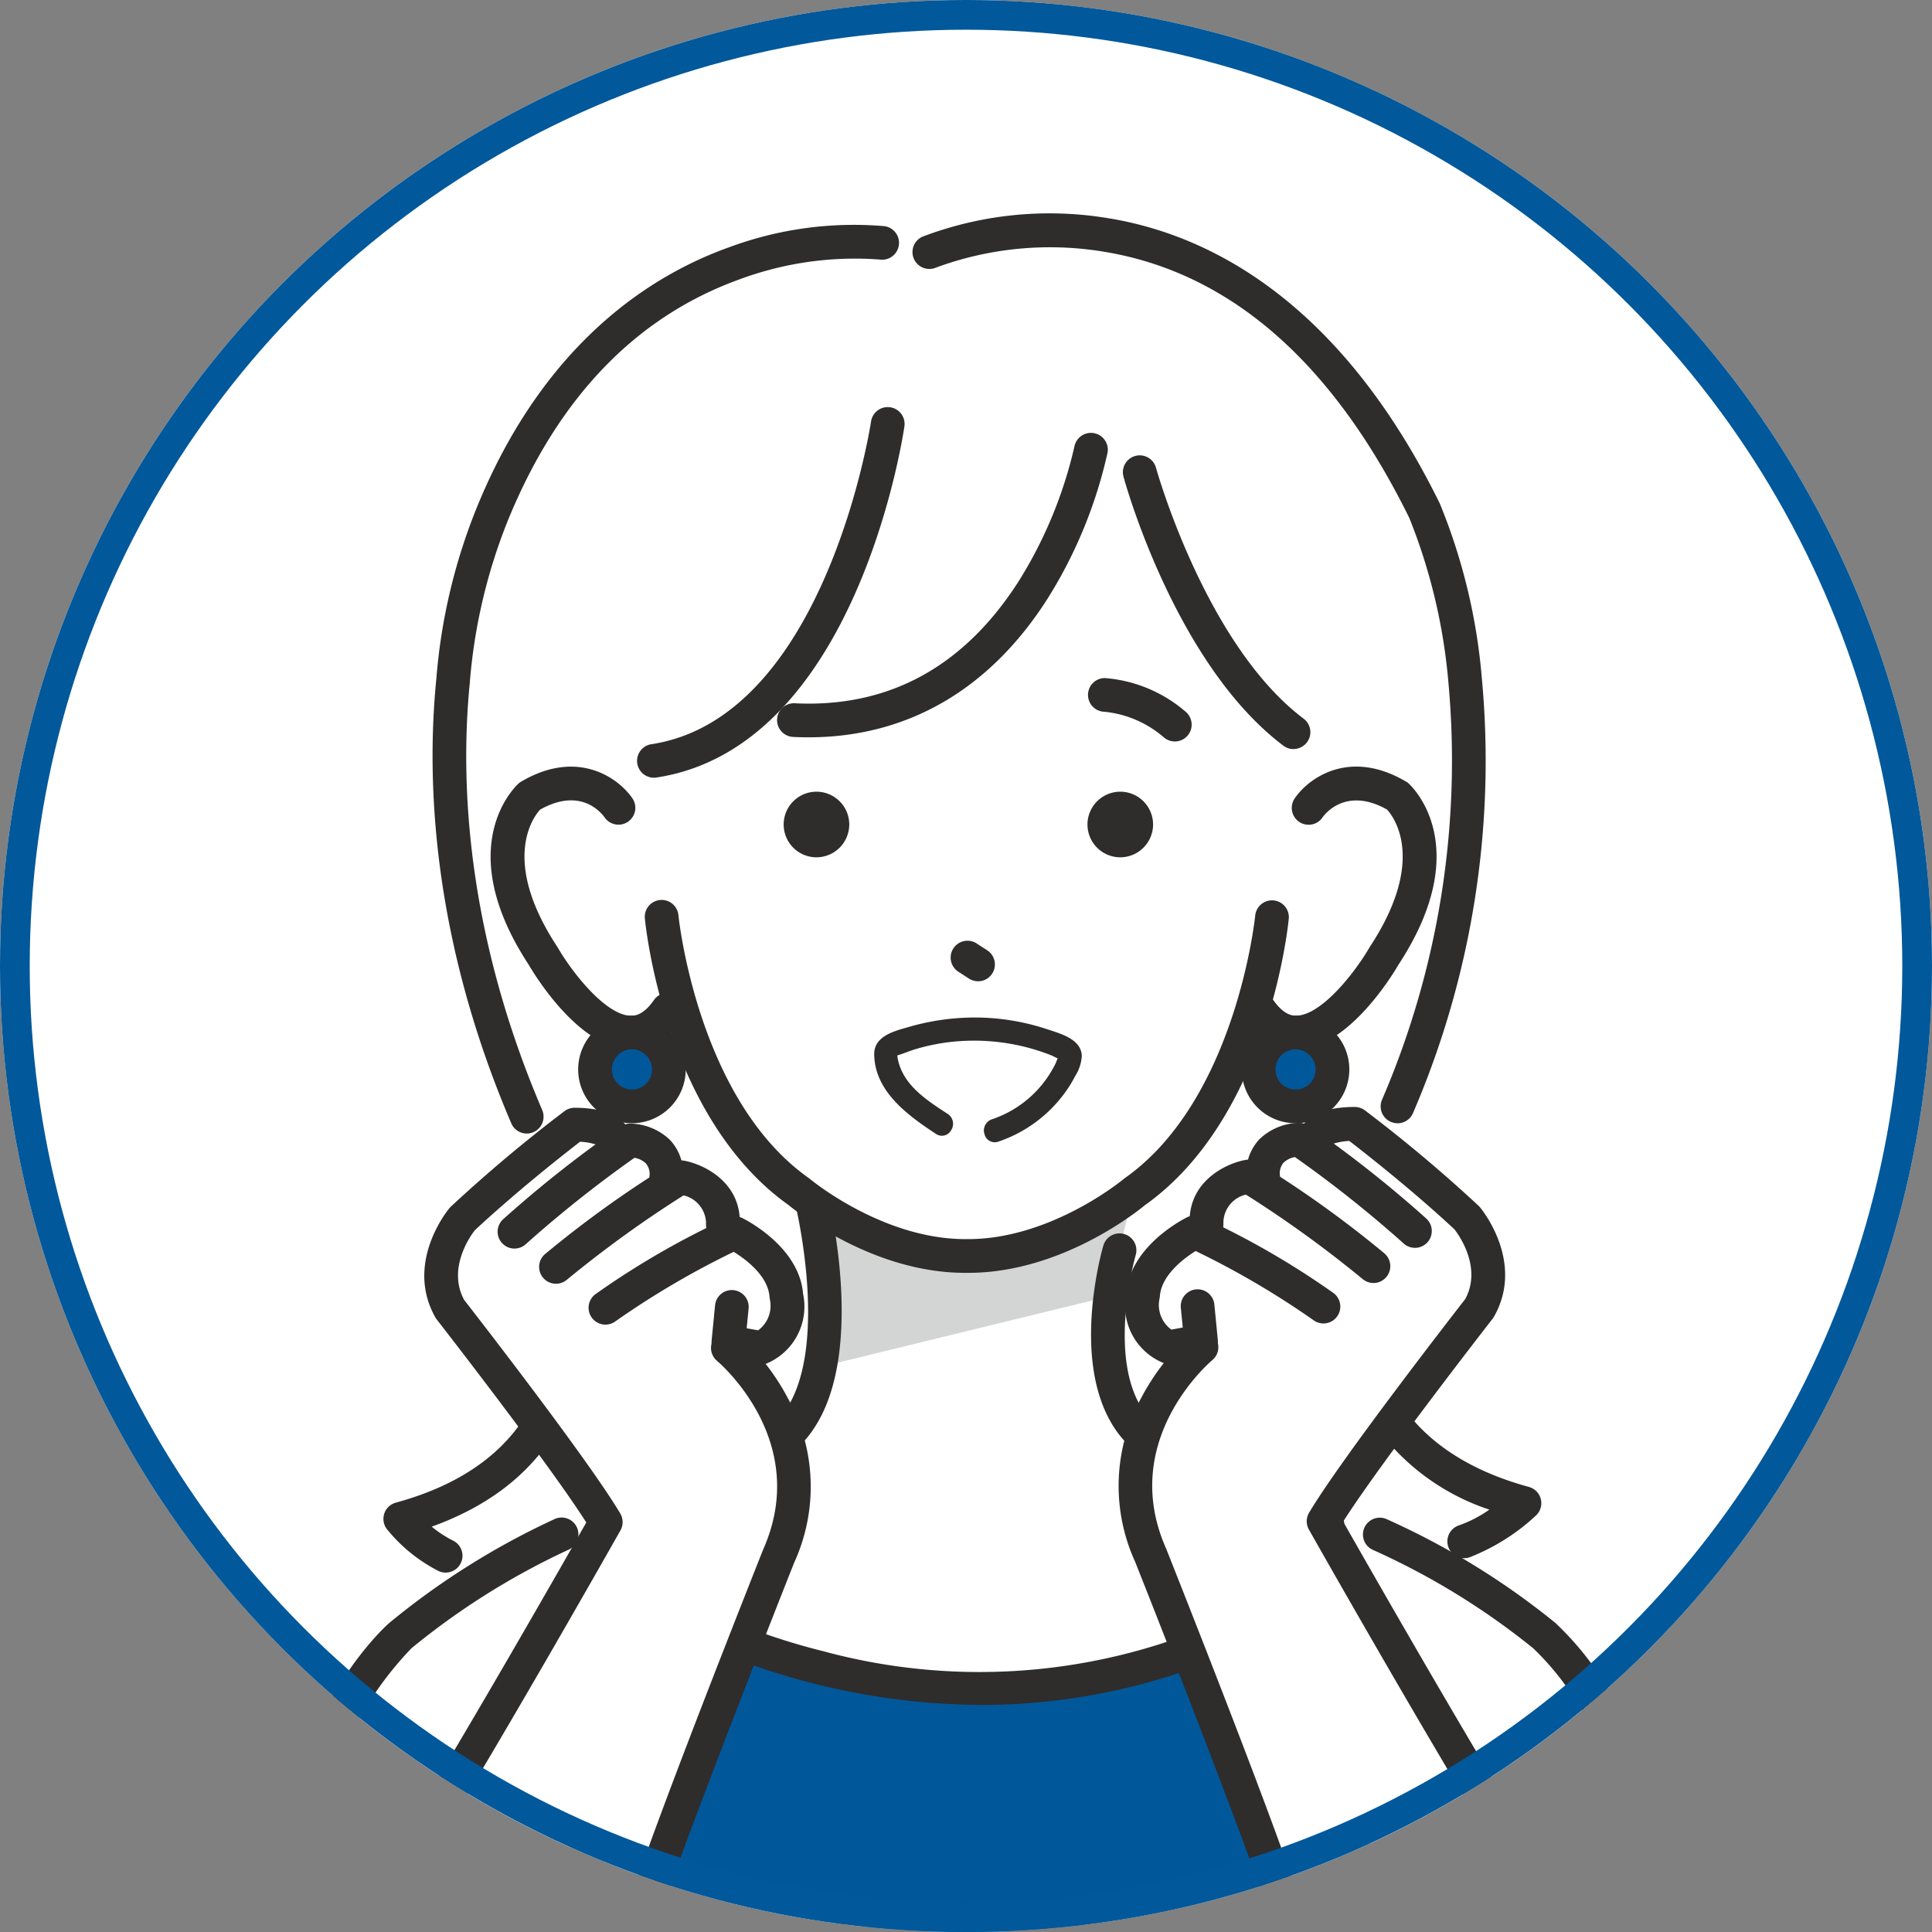
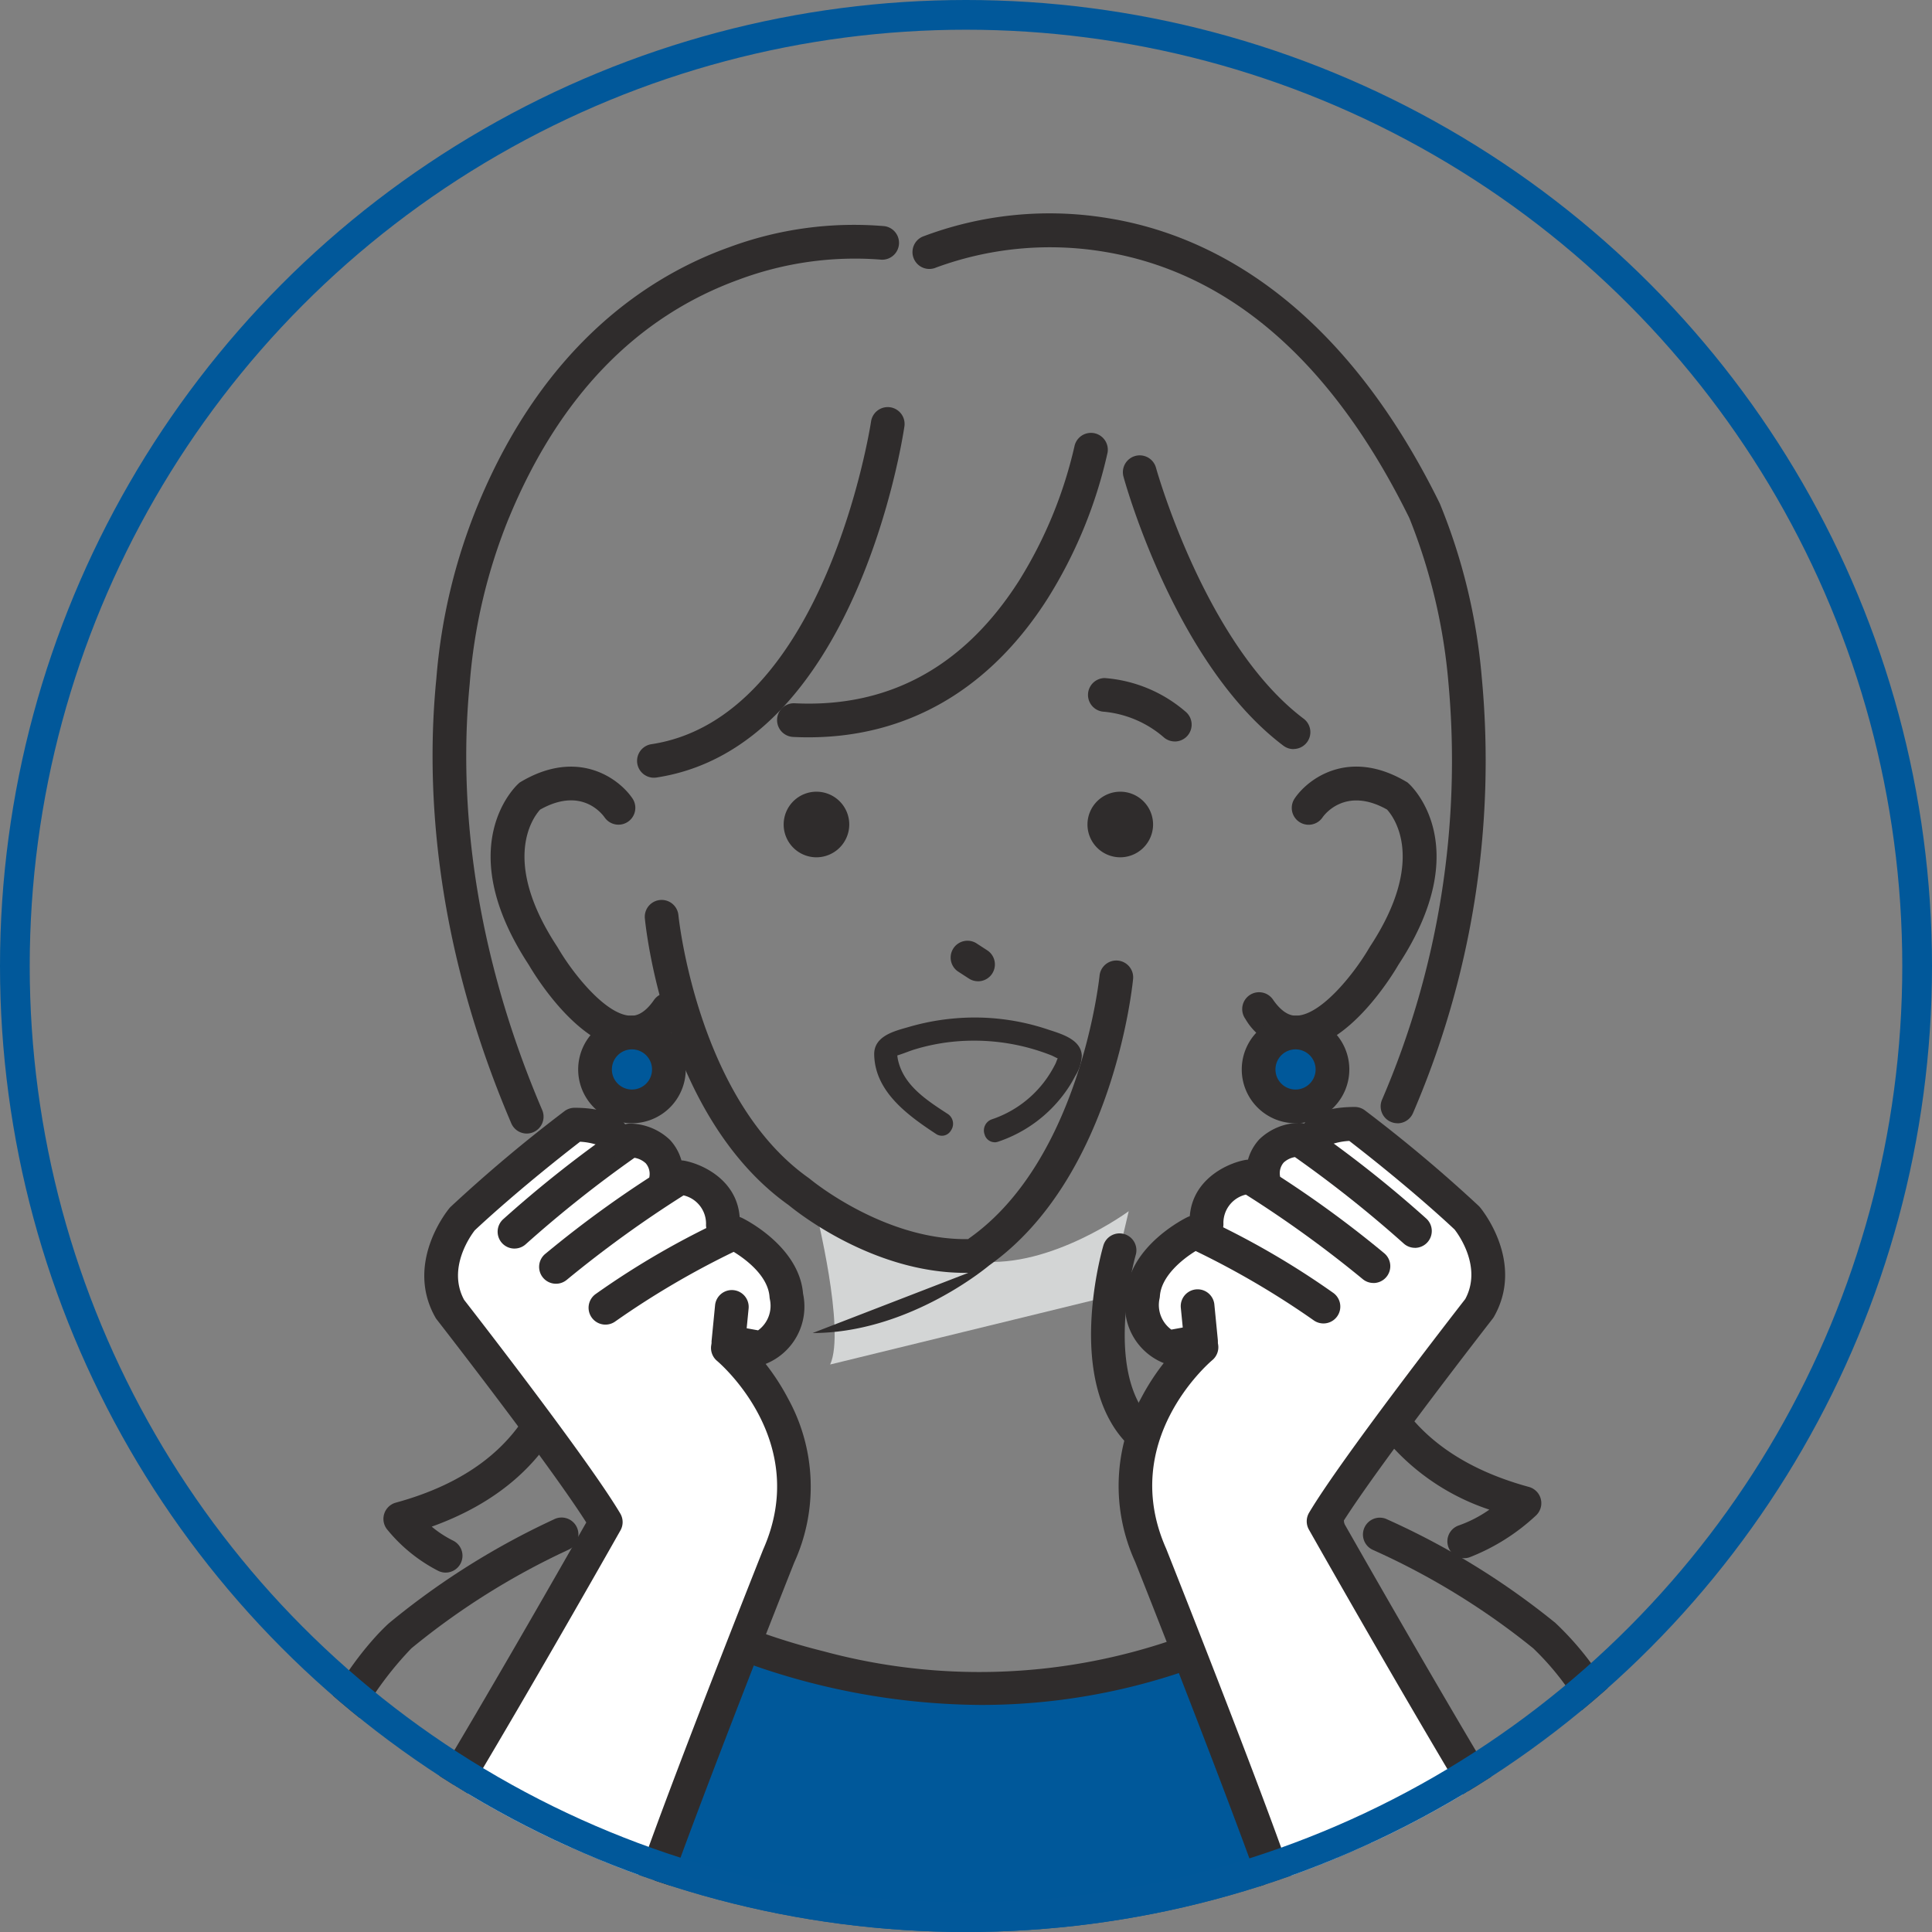
<svg xmlns="http://www.w3.org/2000/svg" width="130" height="130" viewBox="0 0 130 130">
  <rect x="0" y="0" width="130" height="130" fill="#808080" stroke="none" />
  <defs>
    <clipPath id="clip-path">
      <circle id="楕円形_4" data-name="楕円形 4" cx="65" cy="65" r="65" transform="translate(316 1615)" fill="#fff" />
    </clipPath>
    <clipPath id="clip-path-2">
      <rect id="長方形_58" data-name="長方形 58" width="91.939" height="116.625" fill="none" />
    </clipPath>
  </defs>
  <g id="グループ_112" data-name="グループ 112" transform="translate(-316 -1147.425)">
-     <circle id="楕円形_1" data-name="楕円形 1" cx="65" cy="65" r="65" transform="translate(316 1147.425)" fill="#fff" />
    <g id="マスクグループ_2" data-name="マスクグループ 2" transform="translate(0 -467.575)" clip-path="url(#clip-path)">
      <g id="グループ_45" data-name="グループ 45" transform="translate(335.031 1629.375)">
        <g id="グループ_44" data-name="グループ 44" clip-path="url(#clip-path-2)">
-           <path id="パス_69" data-name="パス 69" d="M91.713,106.122l-3.131-6.013-4.655-4.133-7.373-4.425c2.941.514,8.233-3.212,8.233-3.212C82.493,88.2,76.8,84.6,76.8,84.6l-2.818-2.849-1.423-6.839,1.32-8.4,4.433-11.88,2.2-11.959-1.08-15.521L74.641,15.715C62.23.391,51.153,3.446,51.153,3.446L46.545,4.714,41.938,3.446S30.861.391,18.45,15.715L13.66,27.149,12.58,42.671l2.2,11.959,4.433,11.88,1.32,8.4L19.1,81.753l-2.742,3.811s-4.706,3.88-7.222,3.83c0,0,3.424,6.038,8.935,1.947l-5.5,3.292L7.694,98.815l-3.5,5.948L2.522,117.057l88.838-.569Z" transform="translate(-1.235 -1.566)" fill="#fff" />
          <path id="パス_70" data-name="パス 70" d="M70.261,131.394s2.022,8.074.973,10.383L89.973,137.2l1.349-5.739s-5.216,3.851-10.041,3.375c0,0-8.693-.219-11.02-3.446" transform="translate(-34.404 -64.338)" fill="#d3d5d5" />
          <path id="パス_71" data-name="パス 71" d="M42.527,180.919s-2.624,20.447-2.1,23.076H91.964s-.348-21.36-1.03-23.7c0,0-21.694,16.509-48.407.626" transform="translate(-19.762 -88.282)" fill="#00589a" />
-           <path id="パス_72" data-name="パス 72" d="M69.494,115.581h-.218c-6.194,0-11.317-4.1-11.863-4.551-8.316-5.9-9.632-18.754-9.684-19.3a1.134,1.134,0,1,1,2.258-.215c.012.122,1.28,12.4,8.772,17.688l.08.061c.047.04,4.87,4.048,10.457,4.048h.181c5.6,0,10.427-4.008,10.475-4.049l.078-.06c7.491-5.284,8.76-17.566,8.772-17.689a1.134,1.134,0,0,1,2.257.216c-.052.545-1.368,13.4-9.684,19.3-.546.452-5.67,4.551-11.88,4.551" transform="translate(-23.369 -44.309)" fill="#2f2c2c" />
+           <path id="パス_72" data-name="パス 72" d="M69.494,115.581h-.218c-6.194,0-11.317-4.1-11.863-4.551-8.316-5.9-9.632-18.754-9.684-19.3a1.134,1.134,0,1,1,2.258-.215c.012.122,1.28,12.4,8.772,17.688l.08.061c.047.04,4.87,4.048,10.457,4.048h.181l.078-.06c7.491-5.284,8.76-17.566,8.772-17.689a1.134,1.134,0,0,1,2.257.216c-.052.545-1.368,13.4-9.684,19.3-.546.452-5.67,4.551-11.88,4.551" transform="translate(-23.369 -44.309)" fill="#2f2c2c" />
          <path id="パス_73" data-name="パス 73" d="M36.846,91.936q-.073,0-.144,0c-3.382-.135-6.336-5-6.74-5.693-5.227-7.973-.876-12.023-.688-12.191l.084-.076.1-.058c3.8-2.239,6.558-.235,7.488,1.138a1.134,1.134,0,0,1-1.872,1.28c-.258-.363-1.651-2.05-4.345-.533-.428.467-2.693,3.379,1.148,9.221l.035.056c1.008,1.74,3.227,4.526,4.885,4.591.209.01.845.033,1.6-1.068a1.134,1.134,0,0,1,1.867,1.287,4.1,4.1,0,0,1-3.419,2.05" transform="translate(-13.416 -35.701)" fill="#2f2c2c" />
          <path id="パス_74" data-name="パス 74" d="M130.137,91.936a4.1,4.1,0,0,1-3.419-2.05,1.134,1.134,0,1,1,1.867-1.287c.759,1.1,1.394,1.078,1.6,1.068,1.659-.065,3.877-2.851,4.885-4.591l.034-.055c3.823-5.815,1.6-8.728,1.145-9.223-2.85-1.6-4.276.437-4.336.526a1.134,1.134,0,0,1-1.878-1.272c.93-1.372,3.691-3.376,7.488-1.138l.1.058.084.076c.188.168,4.539,4.218-.688,12.191-.4.694-3.358,5.559-6.741,5.693-.046,0-.094,0-.143,0" transform="translate(-61.951 -35.701)" fill="#2f2c2c" />
          <path id="パス_75" data-name="パス 75" d="M67.27,49.375q-.523,0-1.054-.027a1.134,1.134,0,0,1,.113-2.265c6.326.314,11.4-2.45,15.088-8.221a29.439,29.439,0,0,0,3.747-9.074,1.134,1.134,0,0,1,2.227.427,31.207,31.207,0,0,1-4.024,9.808c-3.9,6.134-9.444,9.351-16.1,9.351" transform="translate(-31.896 -14.137)" fill="#2f2c2c" />
          <path id="パス_76" data-name="パス 76" d="M47.836,50.444a1.134,1.134,0,0,1-.168-2.255C59.38,46.412,62.421,26.671,62.45,26.472a1.134,1.134,0,0,1,2.244.329c-.129.881-3.316,21.6-16.686,23.63a1.223,1.223,0,0,1-.171.013" transform="translate(-22.869 -12.488)" fill="#2f2c2c" />
          <path id="パス_77" data-name="パス 77" d="M122.237,51.623a1.129,1.129,0,0,1-.681-.228c-7.236-5.452-10.624-17.6-10.764-18.117a1.134,1.134,0,0,1,2.187-.6c.033.118,3.328,11.922,9.941,16.9a1.134,1.134,0,0,1-.683,2.039" transform="translate(-54.23 -15.593)" fill="#2f2c2c" />
          <path id="パス_78" data-name="パス 78" d="M17.458,151.579a1.138,1.138,0,0,1-.5-.116,10.767,10.767,0,0,1-3.458-2.809,1.134,1.134,0,0,1,.6-1.782c4.6-1.255,7.747-3.6,9.357-6.979,3.192-6.7-.571-15.4-.609-15.487a1.134,1.134,0,0,1,2.074-.917c.174.393,4.223,9.723.587,17.368-1.677,3.526-4.7,6.087-8.994,7.63a7.476,7.476,0,0,0,1.437.939,1.134,1.134,0,0,1-.5,2.152" transform="translate(-6.498 -60.137)" fill="#2f2c2c" />
          <path id="パス_79" data-name="パス 79" d="M26.085,62.613a1.134,1.134,0,0,1-1.043-.688C19.659,49.334,19.331,38.706,20,32.006a38.805,38.805,0,0,1,2.816-11.747C27.342,9.339,34.5,4.83,39.718,2.97A24.148,24.148,0,0,1,50.157,1.557a1.134,1.134,0,0,1-.3,2.248,22.329,22.329,0,0,0-9.476,1.338C33.469,7.643,28.263,13.029,24.9,21.15c-.008.018-.016.036-.024.054a37.153,37.153,0,0,0-2.631,11.142c-.629,6.411-.292,16.593,4.878,28.687a1.134,1.134,0,0,1-1.042,1.58" transform="translate(-9.67 -0.714)" fill="#2f2c2c" />
          <path id="パス_80" data-name="パス 80" d="M1.286,200.824A1.134,1.134,0,0,1,.16,199.807c-1.381-13.219,6.653-20.475,7-20.777a51.2,51.2,0,0,1,11.059-6.96,1.134,1.134,0,1,1,1,2.034,49.126,49.126,0,0,0-10.569,6.633,23.018,23.018,0,0,0-6.234,18.835,1.134,1.134,0,0,1-1.009,1.246,1.183,1.183,0,0,1-.119.006" transform="translate(0 -84.199)" fill="#2f2c2c" />
-           <path id="パス_81" data-name="パス 81" d="M45.933,150.17A1.134,1.134,0,0,1,45.482,148c3.985-1.728,6.905-2.727,7.027-2.769a1.128,1.128,0,0,1,.172-.044,4.485,4.485,0,0,0,3.14-2.056c2.856-4.364.644-13.583.621-13.676a1.134,1.134,0,0,1,2.2-.541c.1.416,2.469,10.265-.925,15.456a6.722,6.722,0,0,1-4.558,3.035c-.493.171-3.238,1.141-6.778,2.676a1.13,1.13,0,0,1-.451.094" transform="translate(-21.936 -62.7)" fill="#2f2c2c" />
          <path id="パス_82" data-name="パス 82" d="M159.513,200.263a1.135,1.135,0,0,1-1.068-1.515,15.891,15.891,0,0,0-.81-12.938,18.481,18.481,0,0,0-3.736-5.072,48.957,48.957,0,0,0-10.777-6.616,1.134,1.134,0,1,1,.976-2.046,51.106,51.106,0,0,1,11.291,6.953,20.381,20.381,0,0,1,4.228,5.677,18.339,18.339,0,0,1,.965,14.8,1.135,1.135,0,0,1-1.068.754" transform="translate(-69.765 -84.204)" fill="#2f2c2c" />
          <path id="パス_83" data-name="パス 83" d="M119.981,153.224a1.129,1.129,0,0,1-.422-.082c-3.892-1.563-6.885-2.52-7.184-2.615a7.047,7.047,0,0,1-4.508-3.423c-2.57-4.533-.562-11.538-.475-11.834a1.134,1.134,0,0,1,2.177.637c-.018.064-1.824,6.389.274,10.082a4.8,4.8,0,0,0,3.133,2.351l.054.015c.129.04,3.2,1.006,7.375,2.682a1.134,1.134,0,0,1-.423,2.186" transform="translate(-52.18 -65.837)" fill="#2f2c2c" />
          <path id="パス_84" data-name="パス 84" d="M39.077,197.205a1.134,1.134,0,0,1-1.132-1.092c-.417-11.266,1.961-27.182,1.986-27.341a1.134,1.134,0,1,1,2.242.339c-.023.157-2.371,15.866-1.961,26.918A1.135,1.135,0,0,1,39.12,197.2h-.043" transform="translate(-18.556 -82.169)" fill="#2f2c2c" />
          <path id="パス_85" data-name="パス 85" d="M138.214,197.205h-.043a1.135,1.135,0,0,1-1.091-1.175c.409-11.052-1.937-26.761-1.961-26.918a1.134,1.134,0,1,1,2.242-.339c.024.16,2.4,16.075,1.985,27.341a1.134,1.134,0,0,1-1.132,1.092" transform="translate(-66.156 -82.169)" fill="#2f2c2c" />
          <path id="パス_86" data-name="パス 86" d="M67.72,187.66a47.14,47.14,0,0,1-24.85-7.282,1.134,1.134,0,0,1,1.294-1.862,44.176,44.176,0,0,0,12.969,5.532,40.146,40.146,0,0,0,29.648-3.466,1.134,1.134,0,1,1,1.067,2A42.356,42.356,0,0,1,67.72,187.66" transform="translate(-20.754 -87.313)" fill="#2f2c2c" />
          <path id="パス_87" data-name="パス 87" d="M111.985,65.5a1.132,1.132,0,0,1-.717-.255,7.174,7.174,0,0,0-4.032-1.744,1.134,1.134,0,0,1,.015-2.267h.006A9.408,9.408,0,0,1,112.7,63.49a1.134,1.134,0,0,1-.718,2.012" transform="translate(-51.964 -29.984)" fill="#2f2c2c" />
          <path id="パス_88" data-name="パス 88" d="M147.417,151.551a1.134,1.134,0,0,1-.348-2.213,8.381,8.381,0,0,0,2.039-1.057,15.358,15.358,0,0,1-8.471-6.884c-3.1-5.608-1.767-12.344-.7-15.86a1.134,1.134,0,0,1,2.169.66c-.965,3.174-2.181,9.226.514,14.1,1.709,3.094,4.787,5.266,9.15,6.456a1.134,1.134,0,0,1,.482,1.916,13.97,13.97,0,0,1-4.489,2.824,1.138,1.138,0,0,1-.349.055" transform="translate(-67.924 -61.076)" fill="#2f2c2c" />
          <path id="パス_89" data-name="パス 89" d="M115.655,61.206a1.135,1.135,0,0,1-1.046-1.57,57.66,57.66,0,0,0,4.472-28.092,38.522,38.522,0,0,0-2.625-11.054C111.285,9.979,104.368,3.948,95.9,2.562a22.2,22.2,0,0,0-11.29,1.065A1.134,1.134,0,0,1,83.7,1.548,24.063,24.063,0,0,1,96.142.3C102.532,1.317,111.6,5.47,118.5,19.5A39.551,39.551,0,0,1,121.325,31.2a59.9,59.9,0,0,1-4.622,29.31,1.134,1.134,0,0,1-1.048.7" transform="translate(-40.652 0)" fill="#2f2c2c" />
          <path id="パス_90" data-name="パス 90" d="M46.133,110.455a2.485,2.485,0,1,1-2.485-2.485,2.485,2.485,0,0,1,2.485,2.485" transform="translate(-20.156 -52.869)" fill="#00589a" />
          <path id="パス_91" data-name="パス 91" d="M42.56,112.986a3.619,3.619,0,1,1,3.619-3.618,3.623,3.623,0,0,1-3.619,3.618m0-4.97a1.351,1.351,0,1,0,1.351,1.351,1.353,1.353,0,0,0-1.351-1.351" transform="translate(-19.068 -51.781)" fill="#2f2c2c" />
          <path id="パス_92" data-name="パス 92" d="M133.625,110.455a2.485,2.485,0,1,1-2.485-2.485,2.485,2.485,0,0,1,2.485,2.485" transform="translate(-62.997 -52.869)" fill="#00589a" />
          <path id="パス_93" data-name="パス 93" d="M130.053,112.986a3.619,3.619,0,1,1,3.619-3.618,3.623,3.623,0,0,1-3.619,3.618m0-4.97a1.351,1.351,0,1,0,1.351,1.351,1.352,1.352,0,0,0-1.351-1.351" transform="translate(-61.91 -51.781)" fill="#2f2c2c" />
          <path id="パス_94" data-name="パス 94" d="M89.851,98.566a1.131,1.131,0,0,1-.616-.183l-.754-.489a1.134,1.134,0,0,1,1.234-1.9l.754.489a1.134,1.134,0,0,1-.618,2.085" transform="translate(-43.072 -46.914)" fill="#2f2c2c" />
          <path id="パス_95" data-name="パス 95" d="M108.3,80.633h0a2.207,2.207,0,1,1,2.207-2.207,2.213,2.213,0,0,1-2.207,2.207" transform="translate(-51.95 -37.322)" fill="#2f2c2c" />
          <path id="パス_96" data-name="パス 96" d="M68.242,80.633h0a2.207,2.207,0,1,1,2.207-2.207,2.213,2.213,0,0,1-2.207,2.207" transform="translate(-32.335 -37.322)" fill="#2f2c2c" />
          <path id="パス_97" data-name="パス 97" d="M82.951,112.6c-1.305-.853-2.822-1.818-3.3-3.4a2.966,2.966,0,0,1-.109-.48c0-.038-.007-.076-.01-.114.018-.147-.007-.153-.073-.017.02-.012.169-.069.11-.052.4-.115.789-.292,1.192-.412a13.635,13.635,0,0,1,2.44-.5,14.338,14.338,0,0,1,5.021.34q.592.149,1.169.348c.192.066.383.136.573.211.173.068.359.192.533.241.007,0,.086.047.077.057l-.007,0q-.024-.292-.069-.051a2.335,2.335,0,0,0-.189.416,7.956,7.956,0,0,1-.591,1,7.479,7.479,0,0,1-3.73,2.789c-.86.288-.491,1.657.377,1.367a9.082,9.082,0,0,0,4.391-3.184,8.167,8.167,0,0,0,.705-1.114,2.993,2.993,0,0,0,.481-1.414c-.047-1.086-1.457-1.442-2.289-1.72a15.371,15.371,0,0,0-6.148-.728,15.649,15.649,0,0,0-3.063.562c-.952.28-2.354.571-2.329,1.808.05,2.465,2.266,4.062,4.123,5.274.766.5,1.477-.726.715-1.224" transform="translate(-38.249 -51.963)" fill="#2f2c2c" />
          <path id="パス_98" data-name="パス 98" d="M86.064,114.379a.707.707,0,0,1-.659-.511.794.794,0,0,1,.491-1.034,7.375,7.375,0,0,0,3.694-2.762,8,8,0,0,0,.586-.99,1.538,1.538,0,0,0,.059-.147,1.541,1.541,0,0,1,.085-.2c-.078-.03-.159-.072-.238-.112s-.145-.075-.214-.1c-.181-.071-.372-.142-.57-.21-.375-.129-.766-.246-1.163-.346a14.221,14.221,0,0,0-5-.338,13.616,13.616,0,0,0-2.428.5c-.193.058-.386.13-.573.2s-.4.147-.6.207l-.005,0,0,.012.01.1a2.913,2.913,0,0,0,.106.464c.461,1.527,1.914,2.476,3.2,3.313l.075.048a.791.791,0,0,1,.213,1.12.7.7,0,0,1-1.006.223c-1.984-1.3-4.105-2.883-4.155-5.332-.024-1.194,1.231-1.55,2.149-1.811l.231-.066a15.751,15.751,0,0,1,3.077-.565,15.451,15.451,0,0,1,6.176.731c.071.025.146.048.224.074.873.282,2.067.669,2.113,1.711a2.833,2.833,0,0,1-.446,1.367l-.043.083a8.316,8.316,0,0,1-.711,1.123,9.155,9.155,0,0,1-4.426,3.209.8.8,0,0,1-.254.044m4.383-5.58a1.491,1.491,0,0,0-.077.185,1.636,1.636,0,0,1-.066.161,8.115,8.115,0,0,1-.6,1.007,7.516,7.516,0,0,1-3.766,2.816.648.648,0,0,0-.4.856.554.554,0,0,0,.733.377,9.011,9.011,0,0,0,4.357-3.16,8.075,8.075,0,0,0,.7-1.1l.043-.082a2.731,2.731,0,0,0,.429-1.3c-.041-.944-1.182-1.313-2.015-1.583-.079-.026-.155-.05-.226-.075a15.313,15.313,0,0,0-6.119-.724,15.629,15.629,0,0,0-3.049.56l-.233.067c-.921.26-2.068.586-2.046,1.67.048,2.38,2.137,3.941,4.091,5.217a.557.557,0,0,0,.81-.181.646.646,0,0,0-.172-.925l-.075-.049c-1.3-.85-2.778-1.812-3.254-3.389a3.108,3.108,0,0,1-.111-.491l-.006-.064-.167.088.1-.2c.035-.069.077-.156.153-.134a.073.073,0,0,1,.044.032c.19-.057.381-.128.566-.2s.385-.144.582-.2a13.766,13.766,0,0,1,2.453-.5,14.358,14.358,0,0,1,5.046.341c.4.1.8.219,1.175.35.2.069.393.141.576.212.075.03.153.069.227.108s.155.079.23.108c.015-.049.037-.093.092-.085.075,0,.088.086.1.2a.07.07,0,0,1,.007.017l.011.039-.067.07Z" transform="translate(-38.18 -51.895)" fill="#2f2c2c" />
          <path id="パス_99" data-name="パス 99" d="M35.087,135.136l.038-.39,2.15.39c2.275-.875,1.75-3.5,1.75-3.5-.175-2.625-3.47-4.221-3.47-4.221-1.159.462-.8-.559-.8-.559.16-2.639-2.8-3.2-2.8-3.2-.73.4-1.009,0-1.009,0a2.346,2.346,0,0,0-2.429-2.478c-.264.175-1.095,0-1.095,0,0-1.064-2.641-1.064-2.641-1.064a98.4,98.4,0,0,0-7.553,6.34s-2.546,3.045-.83,6.073c0,0,8.306,10.657,10.482,14.331,0,0-12.427,21.978-16.372,27.374H29.143c0-1.446,9.37-25.09,9.37-25.09,3.6-8.13-3.426-14.006-3.426-14.006" transform="translate(-5.146 -58.816)" fill="#fff" />
          <path id="パス_100" data-name="パス 100" d="M51.884,142.186a1.126,1.126,0,0,1-.2-.018l-2.15-.39a1.135,1.135,0,0,1-.926-1.226l.233-2.384a1.134,1.134,0,0,1,2.257.22l-.132,1.345.769.14a2.05,2.05,0,0,0,.788-2.106,1.388,1.388,0,0,1-.018-.138c-.1-1.445-1.647-2.568-2.413-3.038a57.081,57.081,0,0,0-7.958,4.676,1.134,1.134,0,1,1-1.307-1.853,55.087,55.087,0,0,1,8.918-5.135,1.135,1.135,0,0,1,.915.033c.158.077,3.836,1.894,4.1,5.094a4.155,4.155,0,0,1-2.469,4.706,1.14,1.14,0,0,1-.407.076" transform="translate(-19.755 -64.732)" fill="#2f2c2c" />
          <path id="パス_101" data-name="パス 101" d="M34.925,133.131a1.134,1.134,0,0,1-.715-2.014l.027-.021a73.237,73.237,0,0,1,8.57-6.12,1.135,1.135,0,0,1,.76-.122c1.363.258,3.894,1.5,3.72,4.381a1.134,1.134,0,0,1-2.264-.137,1.955,1.955,0,0,0-1.513-1.913,77.6,77.6,0,0,0-7.842,5.67l-.029.023a1.126,1.126,0,0,1-.713.253" transform="translate(-16.546 -61.126)" fill="#2f2c2c" />
          <path id="パス_102" data-name="パス 102" d="M29.456,128.387a1.134,1.134,0,0,1-.761-1.975,79.737,79.737,0,0,1,7.917-6.246,1.133,1.133,0,0,1,.627-.189,3.961,3.961,0,0,1,2.681,1.1,3.357,3.357,0,0,1,.881,2.561,1.134,1.134,0,1,1-2.265-.1,1.1,1.1,0,0,0-.247-.889,1.459,1.459,0,0,0-.759-.37,80.881,80.881,0,0,0-7.314,5.813,1.128,1.128,0,0,1-.76.293" transform="translate(-13.868 -58.748)" fill="#2f2c2c" />
          <path id="パス_103" data-name="パス 103" d="M9.42,174.278a1.134,1.134,0,0,1-.915-1.8c3.5-4.793,13.974-23.165,15.971-26.681-2.535-3.993-9.981-13.556-10.06-13.657a1.138,1.138,0,0,1-.092-.138c-2.079-3.67.822-7.21.947-7.359a1.169,1.169,0,0,1,.084-.09A98.839,98.839,0,0,1,23,118.128a1.134,1.134,0,0,1,.691-.235c2.363,0,3.774.822,3.774,2.2a1.134,1.134,0,0,1-2.226.307,4.352,4.352,0,0,0-1.181-.222c-4.136,3.2-6.7,5.6-7.085,5.961-.264.339-1.867,2.543-.718,4.677.787,1.012,8.389,10.8,10.509,14.379a1.133,1.133,0,0,1,.011,1.136c-.508.9-12.5,22.1-16.444,27.485a1.132,1.132,0,0,1-.916.465" transform="translate(-4.058 -57.728)" fill="#2f2c2c" />
          <path id="パス_104" data-name="パス 104" d="M45.933,188.691a1.134,1.134,0,0,1-1.133-1.134c0-1.5,6.608-18.338,9.449-25.507.006-.014.011-.028.017-.041,3.2-7.229-2.859-12.46-3.119-12.679a1.134,1.134,0,0,1,1.457-1.738,15.352,15.352,0,0,1,3.341,4.3,12.287,12.287,0,0,1,.4,11.018c-3.479,8.779-9.052,23.191-9.283,24.7a1.134,1.134,0,0,1-1.133,1.081m1.134-1.134c0,.012,0,.024,0,.036,0-.013,0-.026,0-.036" transform="translate(-21.937 -72.14)" fill="#2f2c2c" />
          <path id="パス_105" data-name="パス 105" d="M115.32,135.036l-.038-.39-2.15.39c-2.275-.875-1.75-3.5-1.75-3.5.175-2.625,3.47-4.222,3.47-4.222,1.159.462.8-.559.8-.559-.16-2.639,2.8-3.2,2.8-3.2.73.4,1.009,0,1.009,0a2.346,2.346,0,0,1,2.429-2.479c.264.176,1.1,0,1.1,0,0-1.064,2.64-1.064,2.64-1.064a98.471,98.471,0,0,1,7.553,6.34s2.546,3.045.83,6.073c0,0-8.306,10.657-10.482,14.33,0,0,12.427,21.978,16.372,27.374H121.264c0-1.446-9.37-25.089-9.37-25.089-3.6-8.13,3.426-14.007,3.426-14.007" transform="translate(-54.287 -58.767)" fill="#fff" />
          <path id="パス_106" data-name="パス 106" d="M114.033,142.086a1.138,1.138,0,0,1-.407-.076,4.155,4.155,0,0,1-2.469-4.706c.266-3.2,3.944-5.018,4.1-5.094a1.135,1.135,0,0,1,.915-.033,55.082,55.082,0,0,1,8.918,5.135,1.134,1.134,0,0,1-1.307,1.853,57.056,57.056,0,0,0-7.963-4.678c-.893.545-2.318,1.689-2.408,3.04a1.1,1.1,0,0,1-.02.147,2.047,2.047,0,0,0,.79,2.1l.769-.14-.132-1.345a1.134,1.134,0,0,1,2.257-.22l.233,2.384a1.134,1.134,0,0,1-.926,1.226l-2.15.39a1.123,1.123,0,0,1-.2.018" transform="translate(-54.397 -64.683)" fill="#2f2c2c" />
          <path id="パス_107" data-name="パス 107" d="M131.929,133.031a1.13,1.13,0,0,1-.714-.253l-.027-.022a77.4,77.4,0,0,0-7.844-5.672A1.956,1.956,0,0,0,121.832,129a1.134,1.134,0,0,1-2.264.137c-.174-2.876,2.357-4.123,3.72-4.381a1.133,1.133,0,0,1,.76.122A73.145,73.145,0,0,1,132.619,131l.024.02a1.134,1.134,0,0,1-.715,2.014" transform="translate(-58.543 -61.077)" fill="#2f2c2c" />
          <path id="パス_108" data-name="パス 108" d="M138.377,128.287a1.128,1.128,0,0,1-.76-.293,80.889,80.889,0,0,0-7.315-5.813,1.464,1.464,0,0,0-.759.371,1.1,1.1,0,0,0-.247.889,1.134,1.134,0,1,1-2.265.1,3.357,3.357,0,0,1,.881-2.561,3.96,3.96,0,0,1,2.681-1.1h0a1.133,1.133,0,0,1,.627.189,79.735,79.735,0,0,1,7.917,6.246,1.134,1.134,0,0,1-.761,1.975" transform="translate(-62.2 -58.699)" fill="#2f2c2c" />
          <path id="パス_109" data-name="パス 109" d="M151.987,174.178a1.132,1.132,0,0,1-.916-.465c-3.939-5.387-15.935-26.585-16.444-27.485a1.133,1.133,0,0,1,.011-1.136c2.119-3.576,9.721-13.367,10.509-14.379,1.147-2.13-.446-4.328-.718-4.678-.388-.367-2.95-2.762-7.084-5.961a4.373,4.373,0,0,0-1.181.222,1.134,1.134,0,0,1-2.226-.307c0-1.375,1.411-2.2,3.774-2.2a1.135,1.135,0,0,1,.691.235,98.843,98.843,0,0,1,7.649,6.423,1.168,1.168,0,0,1,.084.09c.124.149,3.025,3.689.947,7.359a1.137,1.137,0,0,1-.092.138c-.079.1-7.524,9.664-10.06,13.657,2,3.516,12.466,21.888,15.971,26.681a1.134,1.134,0,0,1-.915,1.8" transform="translate(-65.584 -57.679)" fill="#2f2c2c" />
          <path id="パス_110" data-name="パス 110" d="M121.729,188.591a1.134,1.134,0,0,1-1.133-1.081c-.231-1.513-5.8-15.925-9.283-24.7a12.287,12.287,0,0,1,.4-11.018,15.342,15.342,0,0,1,3.341-4.3,1.134,1.134,0,0,1,1.457,1.738c-.26.219-6.322,5.45-3.119,12.679.006.013.012.027.017.041,2.842,7.169,9.449,24.007,9.449,25.507a1.134,1.134,0,0,1-1.133,1.134m-1.134-1.134c0,.01,0,.022,0,.036,0-.012,0-.023,0-.036" transform="translate(-53.961 -72.091)" fill="#2f2c2c" />
        </g>
      </g>
    </g>
    <g id="楕円形_5" data-name="楕円形 5" transform="translate(316 1147.425)" fill="none" stroke="#01589a" stroke-width="2">
      <circle cx="65" cy="65" r="65" stroke="none" />
      <circle cx="65" cy="65" r="64" fill="none" />
    </g>
  </g>
</svg>